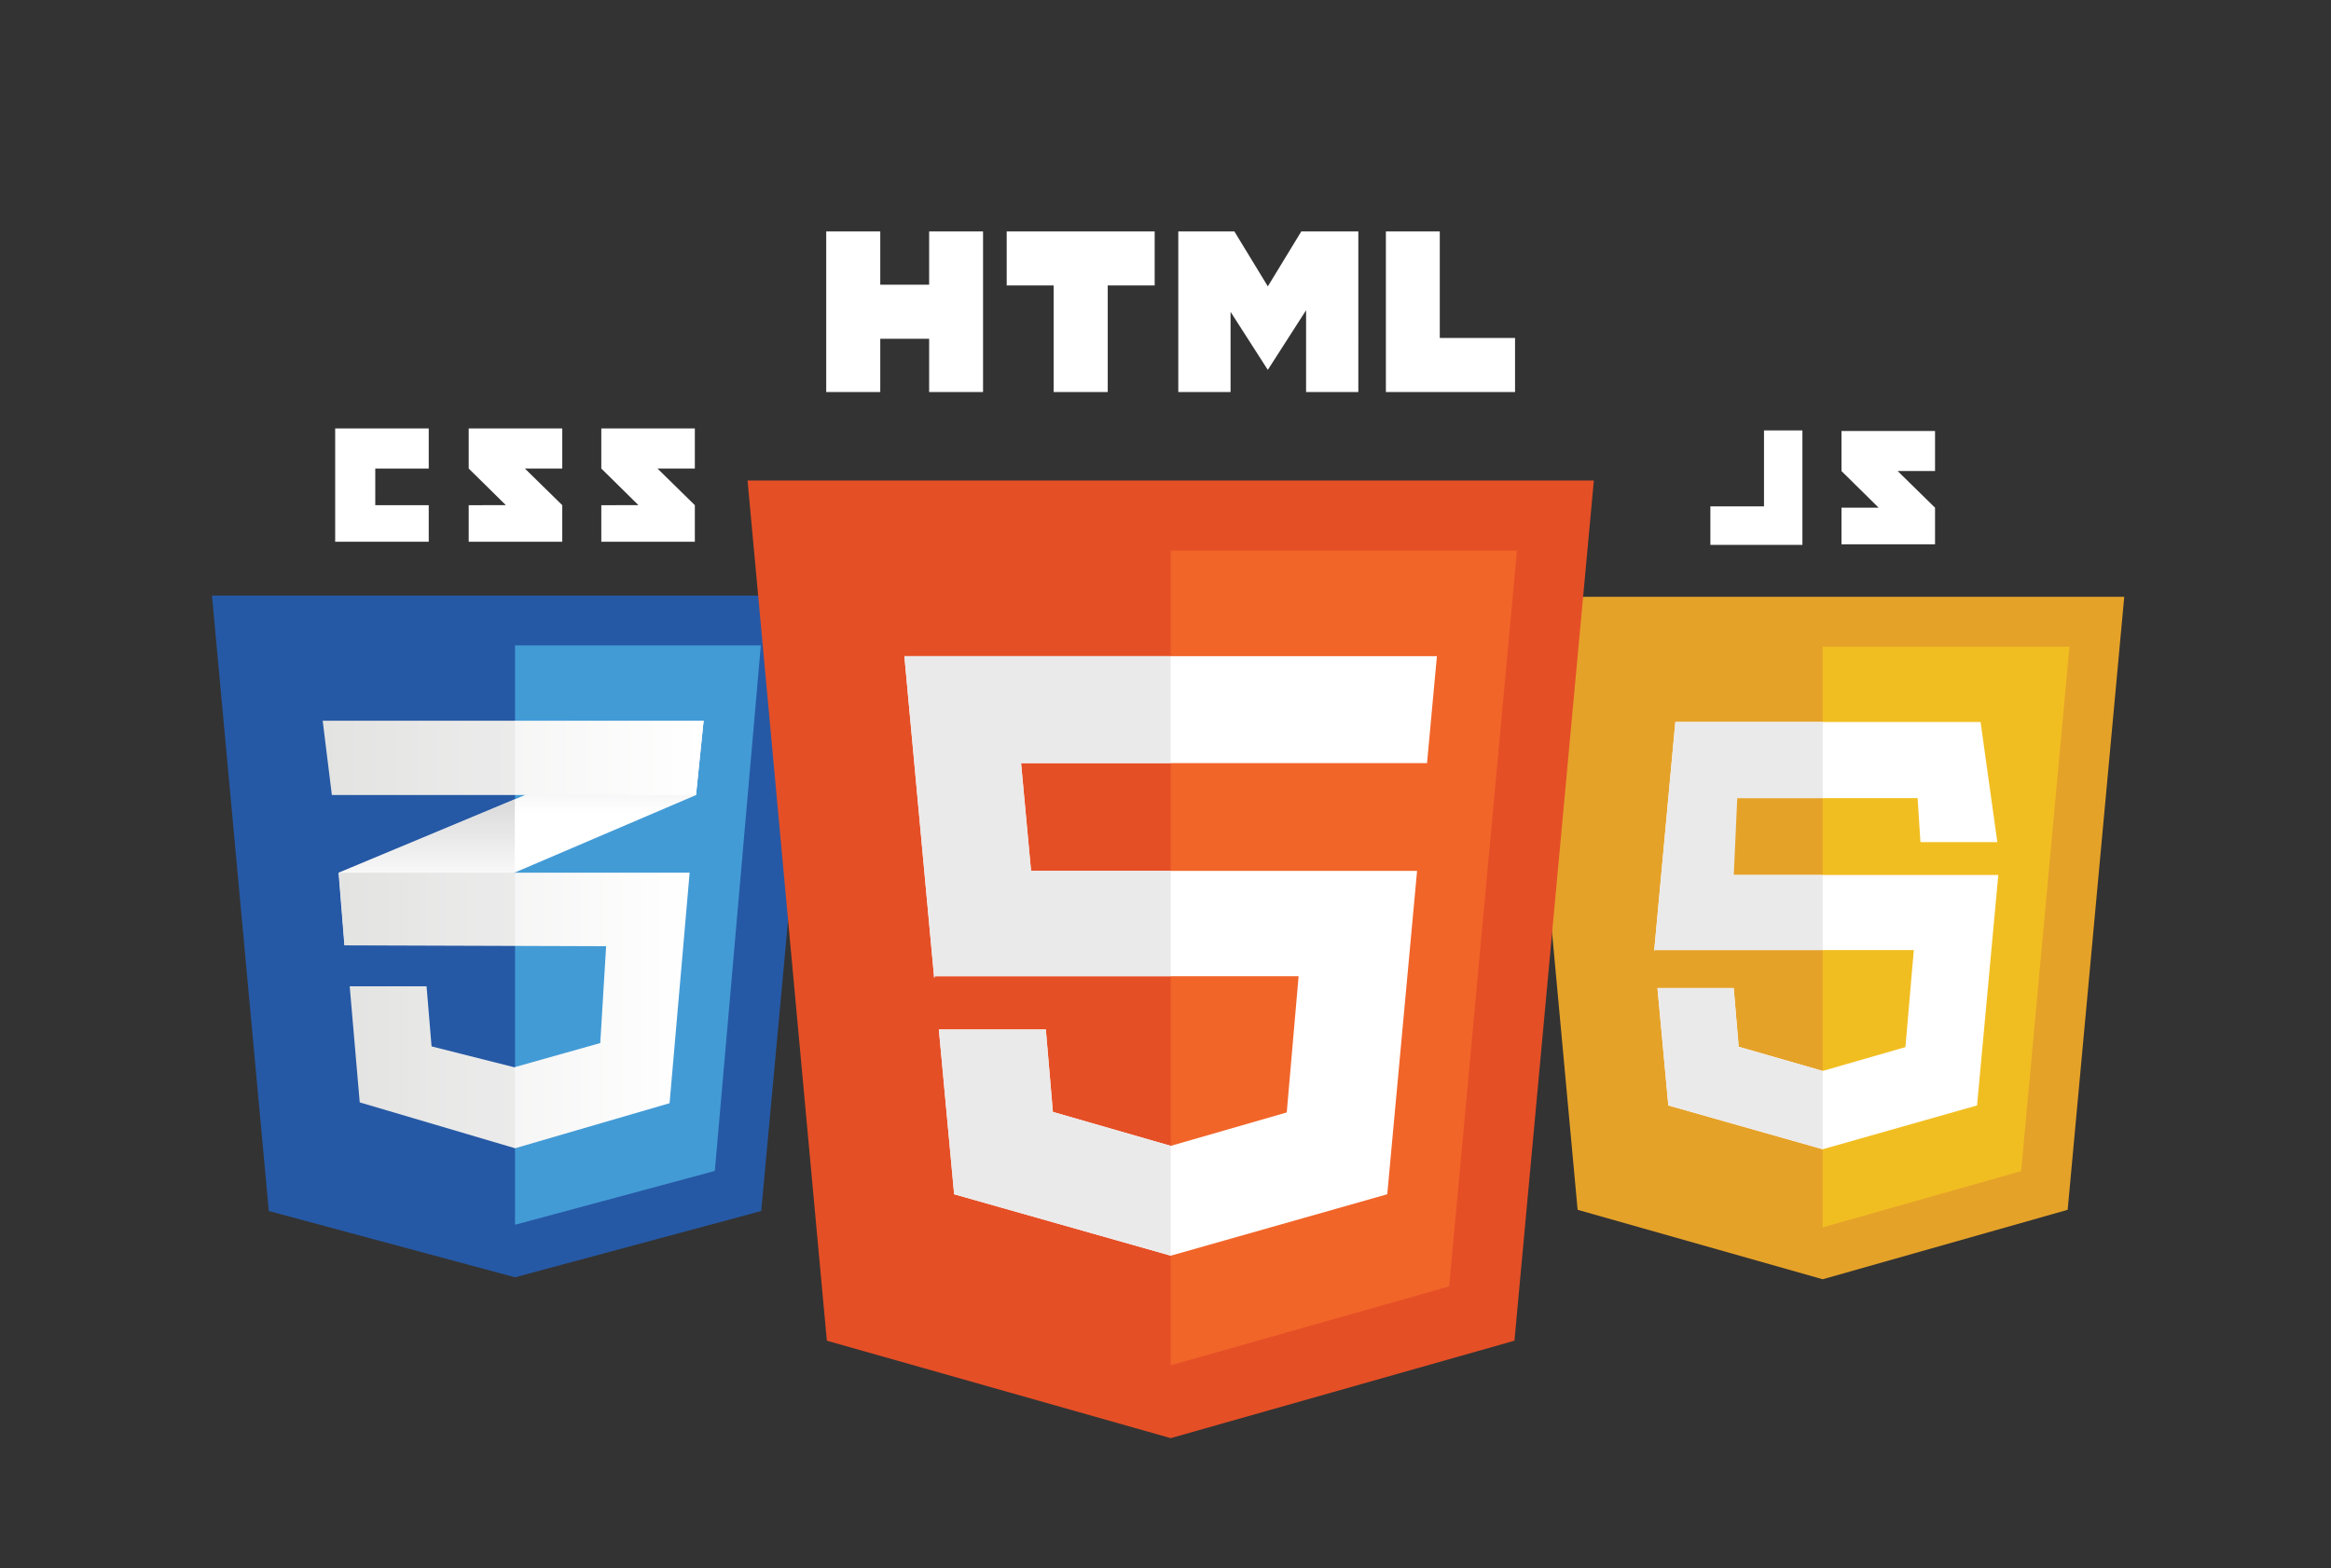
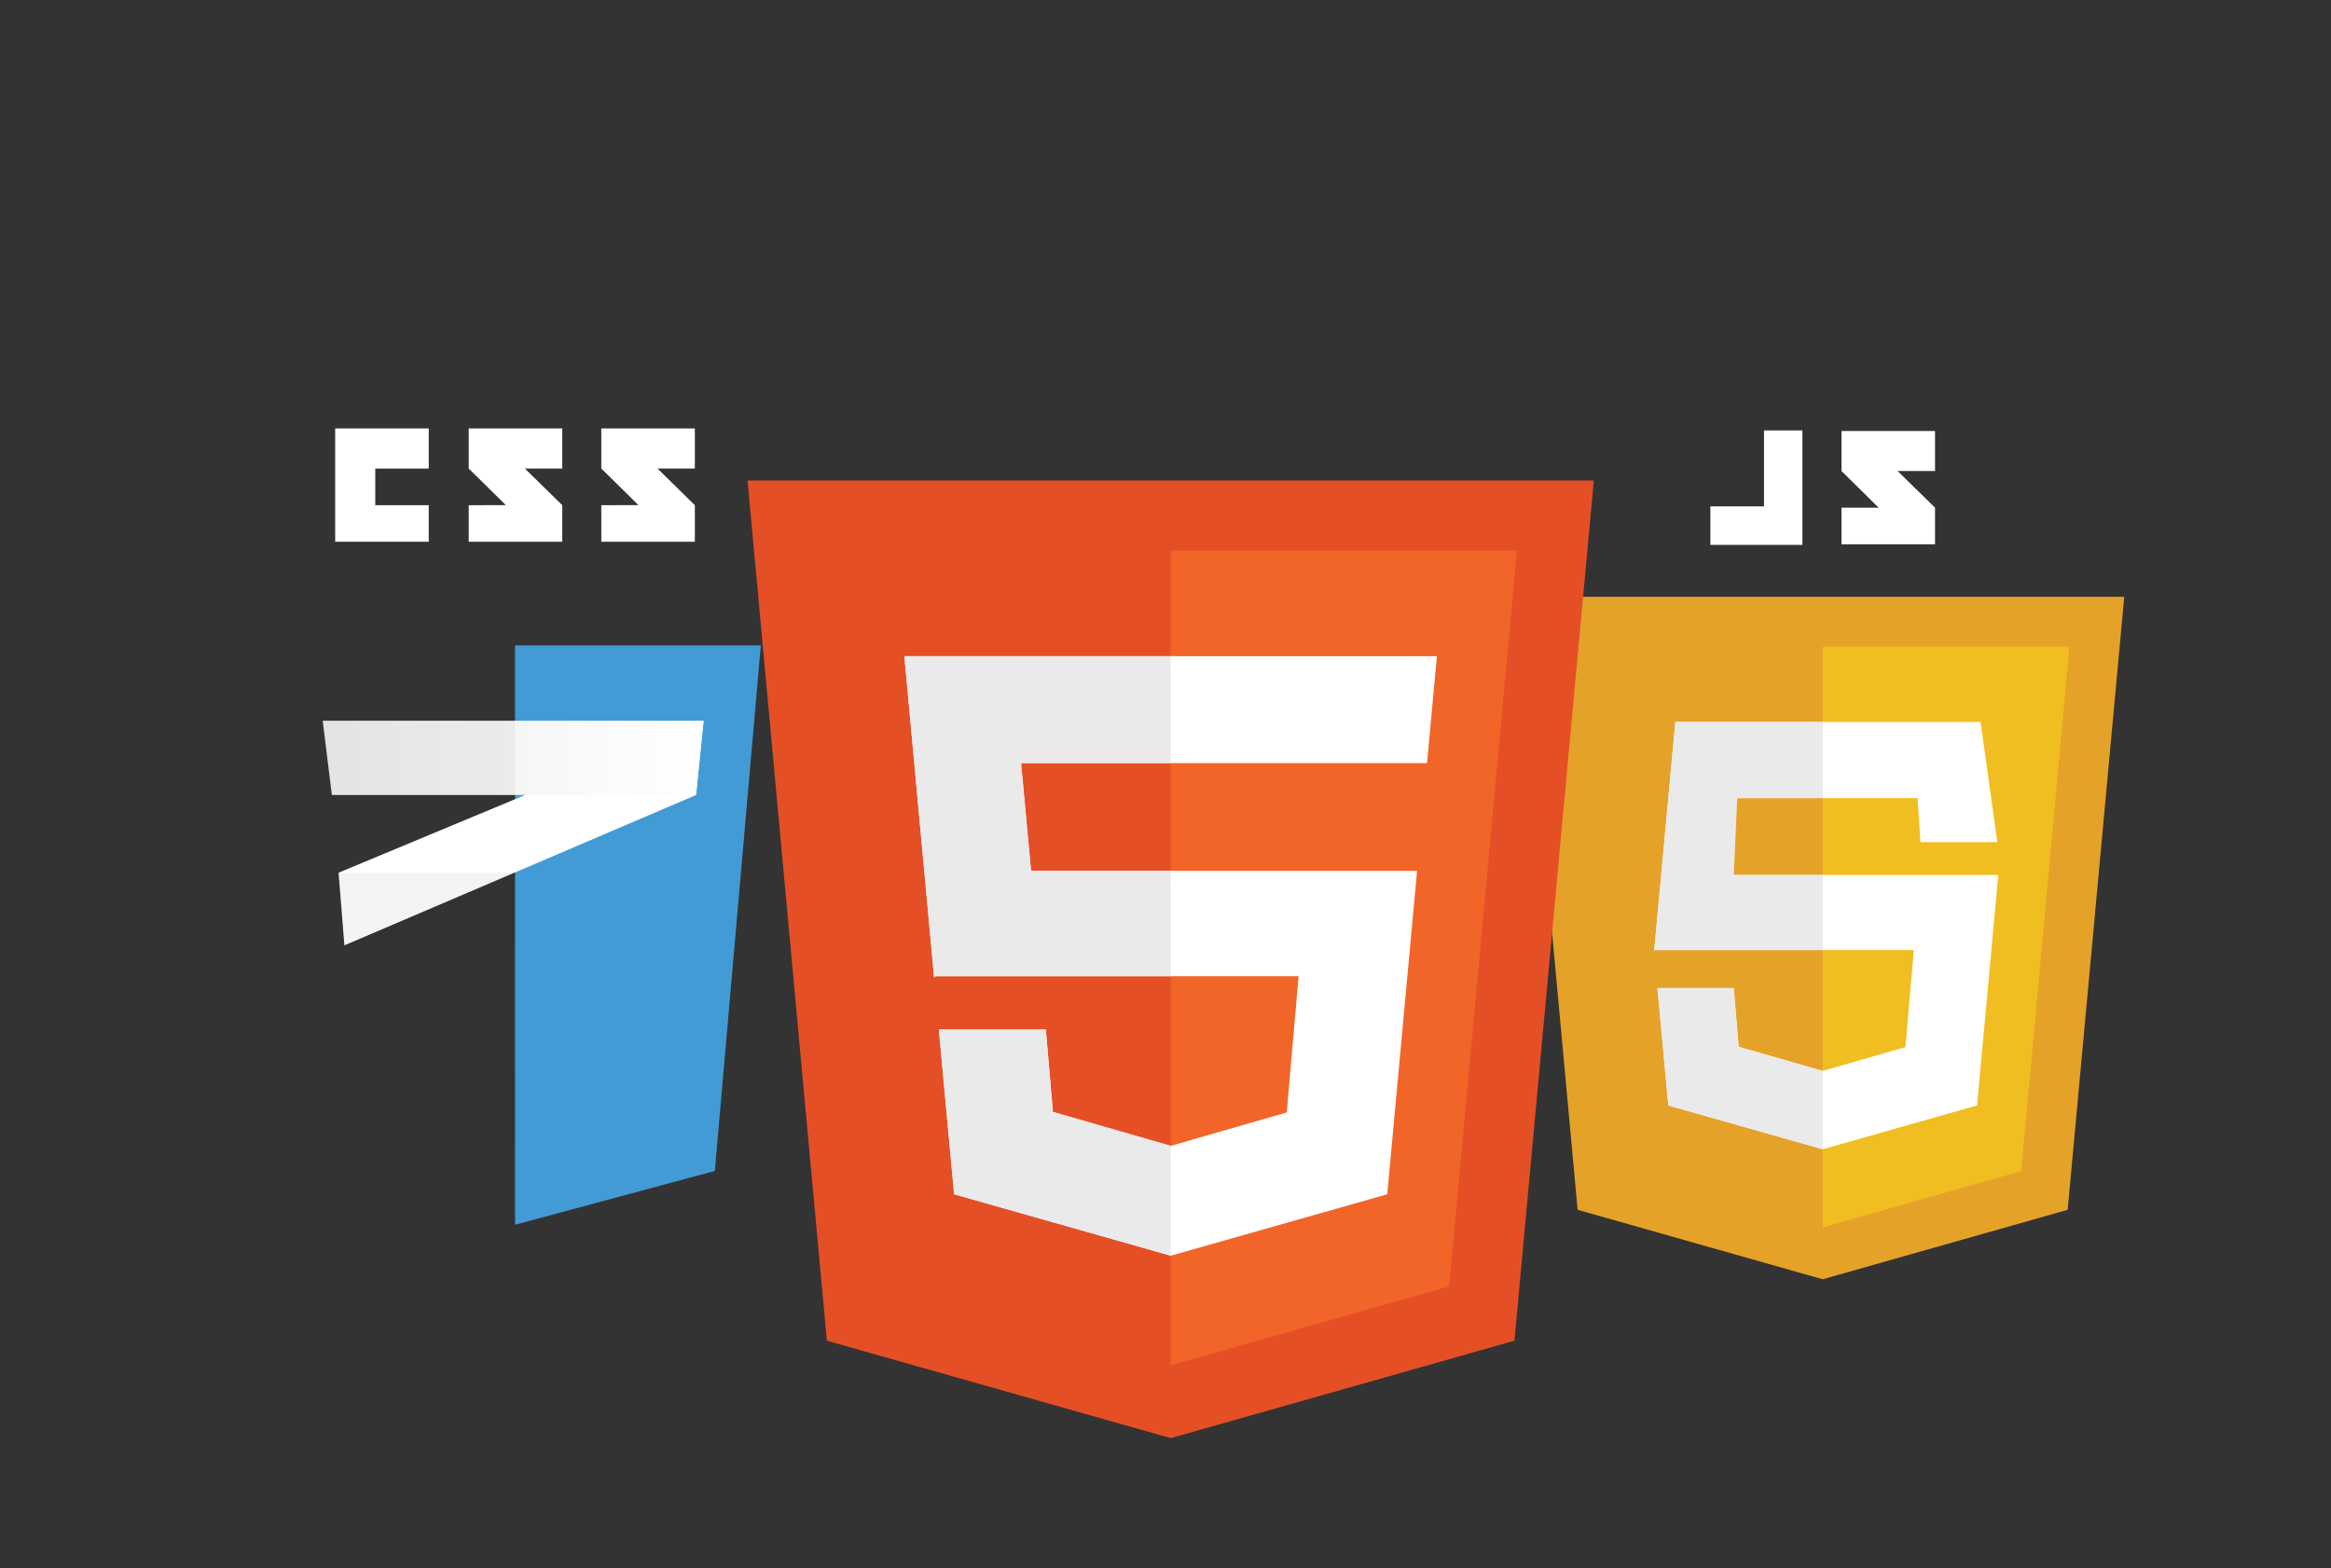
<svg xmlns="http://www.w3.org/2000/svg" version="1.1" id="html-css-js" x="0px" y="0px" width="272px" height="183px" viewBox="0 0 272 183" enable-background="new 0 0 272 183" xml:space="preserve">
  <rect x="0" y="0" width="272" height="183" fill="#333333" stroke="none" />
  <g id="html-css-js_1_">
    <g id="css">
      <g>
-         <polygon fill="#2659A5" points="88.826,141.338 60.098,149.074 31.368,141.338 24.735,69.511 95.457,69.511    " />
        <polygon fill="#439BD6" points="60.098,75.329 60.098,142.907 60.16,142.925 83.411,136.66 88.778,75.329    " />
        <g>
          <polygon fill="#FFFFFF" points="43.789,58.96 43.789,54.685 50.027,54.685 50.027,50.003 39.112,50.003 39.112,63.227       50.027,63.227 50.027,58.96     " />
          <path fill="#FFFFFF" d="M61.25,54.685h4.36v-4.681H54.693c0,0,0,2.352,0,4.681c1.458,1.46,2.221,2.159,4.334,4.271      c-1.235,0-4.334,0.005-4.334,0.005v4.269H65.61V58.96L61.25,54.685z" />
          <path fill="#FFFFFF" d="M76.724,54.685h4.356v-4.681H70.165c0,0,0,2.352,0,4.681c1.46,1.46,2.223,2.159,4.332,4.271      c-1.233,0-4.332,0.005-4.332,0.005v4.269H81.08V58.96L76.724,54.685z" />
        </g>
        <g>
          <polygon fill="#FFFFFF" points="60.071,93.289 39.507,101.854 40.189,110.332 60.071,101.833 81.217,92.788 82.098,84.115           " />
          <linearGradient id="SVGID_1_" gradientUnits="userSpaceOnUse" x1="-34.211" y1="47.669" x2="-34.211" y2="64.711" gradientTransform="matrix(1 0 0 -1 84 158)">
            <stop offset="0.387" style="stop-color:#D9D9D9;stop-opacity:0" />
            <stop offset="1" style="stop-color:#D9D9D9" />
          </linearGradient>
-           <polygon fill="url(#SVGID_1_)" points="39.507,101.854 40.189,110.332 60.071,101.833 60.071,93.289     " />
          <linearGradient id="SVGID_2_" gradientUnits="userSpaceOnUse" x1="-12.916" y1="56.167" x2="-12.916" y2="73.885" gradientTransform="matrix(1 0 0 -1 84 158)">
            <stop offset="0.387" style="stop-color:#D9D9D9;stop-opacity:0" />
            <stop offset="1" style="stop-color:#D9D9D9" />
          </linearGradient>
-           <polygon fill="url(#SVGID_2_)" points="82.098,84.115 60.071,93.289 60.071,101.833 81.217,92.788     " />
          <linearGradient id="SVGID_3_" gradientUnits="userSpaceOnUse" x1="-44.46" y1="40.067" x2="-3.528" y2="40.067" gradientTransform="matrix(1 0 0 -1 84 158)">
            <stop offset="0" style="stop-color:#EDEDEC" />
            <stop offset="1" style="stop-color:#FFFFFF" />
          </linearGradient>
-           <polygon fill="url(#SVGID_3_)" points="39.54,101.854 40.22,110.332 70.729,110.432 70.043,121.735 60.006,124.562       50.356,122.125 49.772,115.108 40.806,115.108 41.976,128.658 60.102,134.012 78.132,128.754 80.472,101.854     " />
          <g opacity="0.05">
            <polygon fill="#1D1D1B" points="60.071,101.854 39.507,101.854 40.189,110.332 60.071,110.397      " />
            <polygon fill="#1D1D1B" points="60.071,124.533 59.976,124.562 50.326,122.125 49.74,115.108 40.773,115.108 41.943,128.658        60.071,134.012      " />
          </g>
          <linearGradient id="SVGID_4_" gradientUnits="userSpaceOnUse" x1="-46.345" y1="69.548" x2="-1.902" y2="69.548" gradientTransform="matrix(1 0 0 -1 84 158)">
            <stop offset="0" style="stop-color:#EDEDEC" />
            <stop offset="1" style="stop-color:#FFFFFF" />
          </linearGradient>
          <polygon fill="url(#SVGID_4_)" points="37.655,84.115 82.098,84.115 81.217,92.788 38.725,92.788     " />
          <polygon opacity="0.05" fill="#1D1D1B" enable-background="new    " points="60.071,84.115 37.655,84.115 38.725,92.788       60.071,92.788     " />
        </g>
      </g>
    </g>
    <g id="js">
      <polygon fill="#E5A229" points="247.874,69.652 212.687,69.652 212.687,69.652 177.496,69.652 184.09,141.196 212.687,149.303     212.687,149.303 212.687,149.303 212.687,149.303 212.687,149.303 241.273,141.196   " />
      <polygon fill="#F1BE21" points="212.687,75.478 212.687,143.245 212.687,143.245 235.842,136.682 241.48,75.478   " />
      <polygon fill="#FFFFFF" points="231.108,84.259 195.493,84.259 193.018,111.047 193.07,110.881 223.32,110.881 222.34,122.208     212.687,124.99 202.885,122.169 202.303,115.312 193.405,115.312 194.676,129.016 212.687,134.128 230.699,129.016     233.177,102.121 201.072,102.121 201.481,93.149 223.763,93.149 224.092,98.286 233.065,98.286   " />
      <g>
        <path fill="#EBEAEA" d="M212.687,84.259h-17.193l-2.476,26.788l0.053-0.166h19.62v-8.76H202.31l0.409-8.972h9.972v-8.891H212.687     z M202.303,115.312h-8.897l1.271,13.704l18.011,5.107v-9.13l-9.802-2.822L202.303,115.312z" />
      </g>
      <g>
        <polygon fill="#FFFFFF" points="205.838,59.099 199.581,59.099 199.581,63.593 205.838,63.593 209.188,63.593 210.32,63.593      210.32,50.234 205.838,50.234    " />
        <path fill="#FFFFFF" d="M225.796,50.302h-10.917c0,0,0,2.347,0,4.674c1.46,1.462,2.223,2.162,4.334,4.275     c-1.235,0-4.334,0.004-4.334,0.004v4.267h10.917v-4.269l-4.362-4.277h4.362V50.302z" />
      </g>
    </g>
    <g id="html">
      <polygon fill="#E54F26" points="185.983,56.083 136.609,56.083 136.609,56.083 87.231,56.083 96.484,156.472 136.609,167.845     136.609,167.845 136.609,167.845 136.609,167.845 136.609,167.845 176.718,156.472   " />
-       <path fill="#FFFFFF" d="M108.419,33.229h-5.703V27.01H96.41v18.742h6.306v-6.217h5.703v6.217h6.291V27.01h-6.291V33.229z     M152.404,27.01h-0.559l-3.904,6.411l-3.905-6.411h-0.444h-5.808h-0.292v18.742h6.1v-9.357l4.332,6.751l0.013,0.013l0,0l0,0    l0.014-0.013l4.454-6.94v9.546h6.097V27.01h-0.43H152.404z M117.469,33.318h5.479v12.436h6.311V33.318h5.478V27.01h-17.267V33.318    L117.469,33.318z M168.006,39.448V27.01h-6.289v18.742h1.587h4.7h8.784v-6.306h-8.782V39.448z" />
      <polygon fill="#F16529" points="136.609,64.262 136.609,159.344 136.609,159.344 169.098,150.135 177.01,64.262   " />
      <polygon fill="#FFFFFF" points="167.671,76.58 105.531,76.58 109.01,114.167 109.083,113.932 151.532,113.932 150.148,129.833     136.609,133.735 122.859,129.773 122.036,120.15 109.554,120.15 111.337,139.382 136.609,146.553 161.876,139.382     165.356,101.644 120.311,101.644 119.146,89.062 166.518,89.062   " />
      <g>
        <path fill="#EBEAEA" d="M136.609,76.58h-31.078l3.479,37.587l0.078-0.235h27.521v-12.288h-16.299l-1.164-12.582h17.463V76.58z      M122.036,120.15h-12.482l1.783,19.231l25.272,7.16v-12.807l-13.75-3.962L122.036,120.15z" />
      </g>
    </g>
  </g>
</svg>